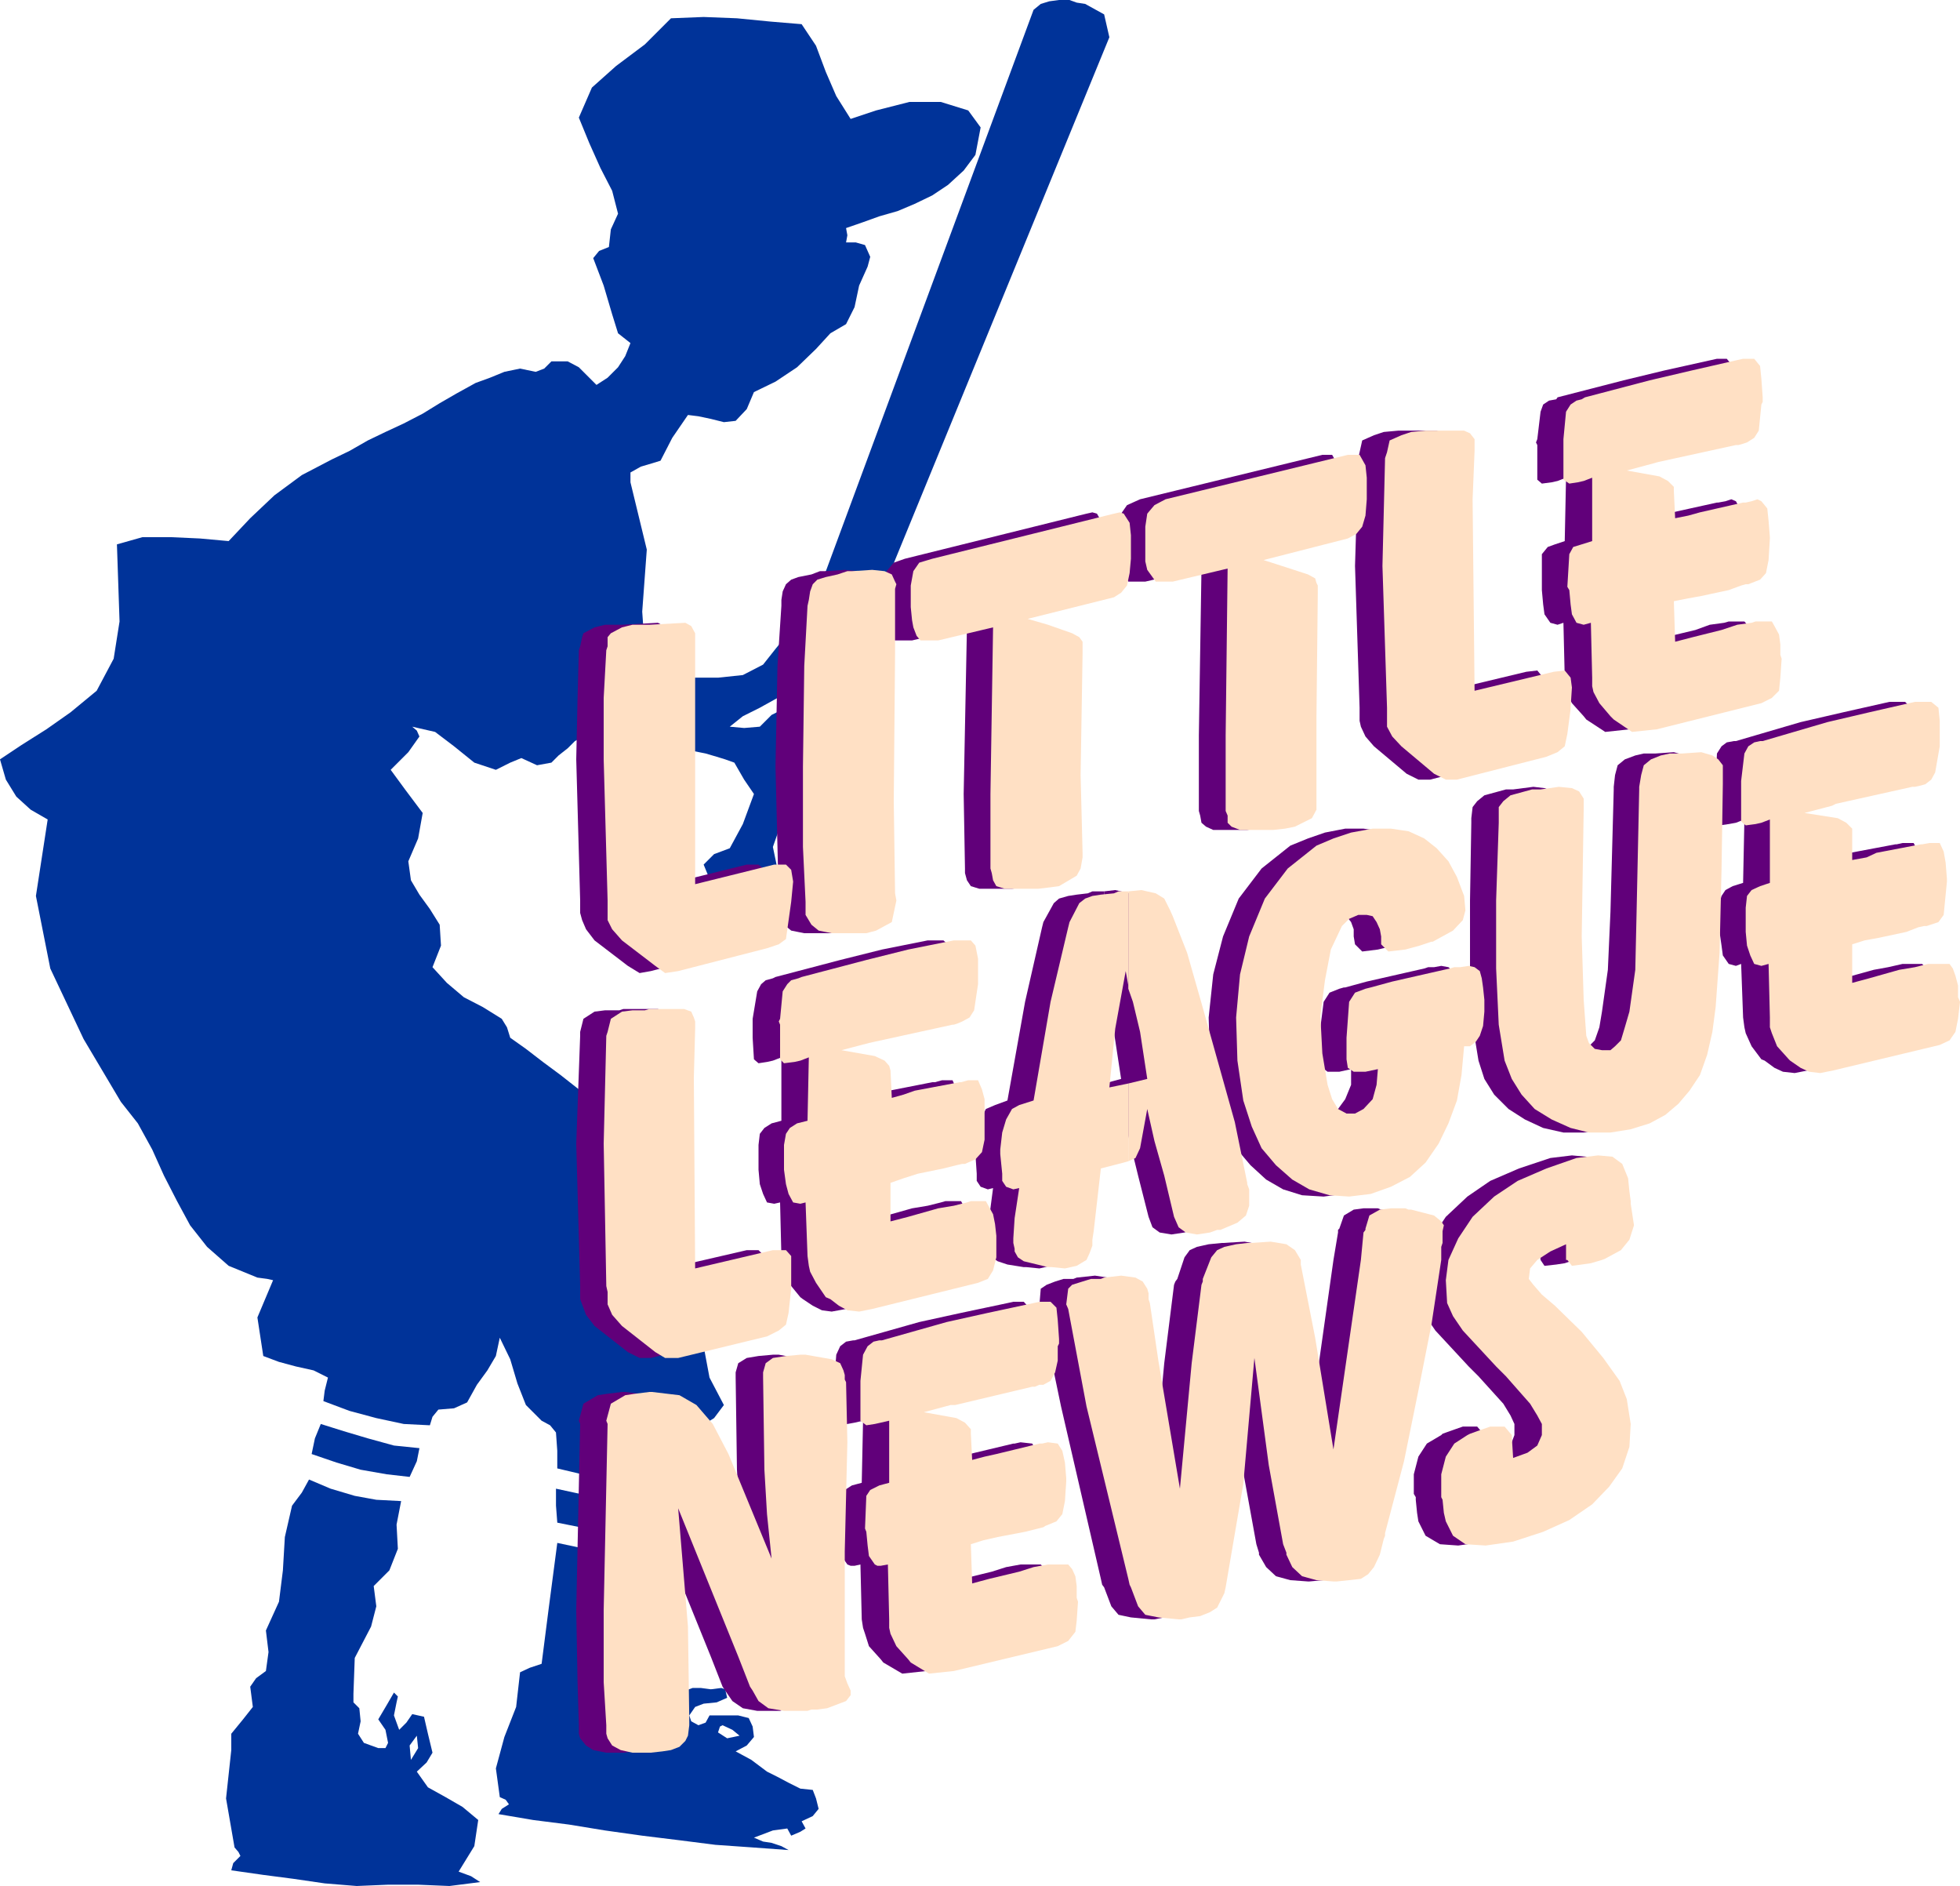
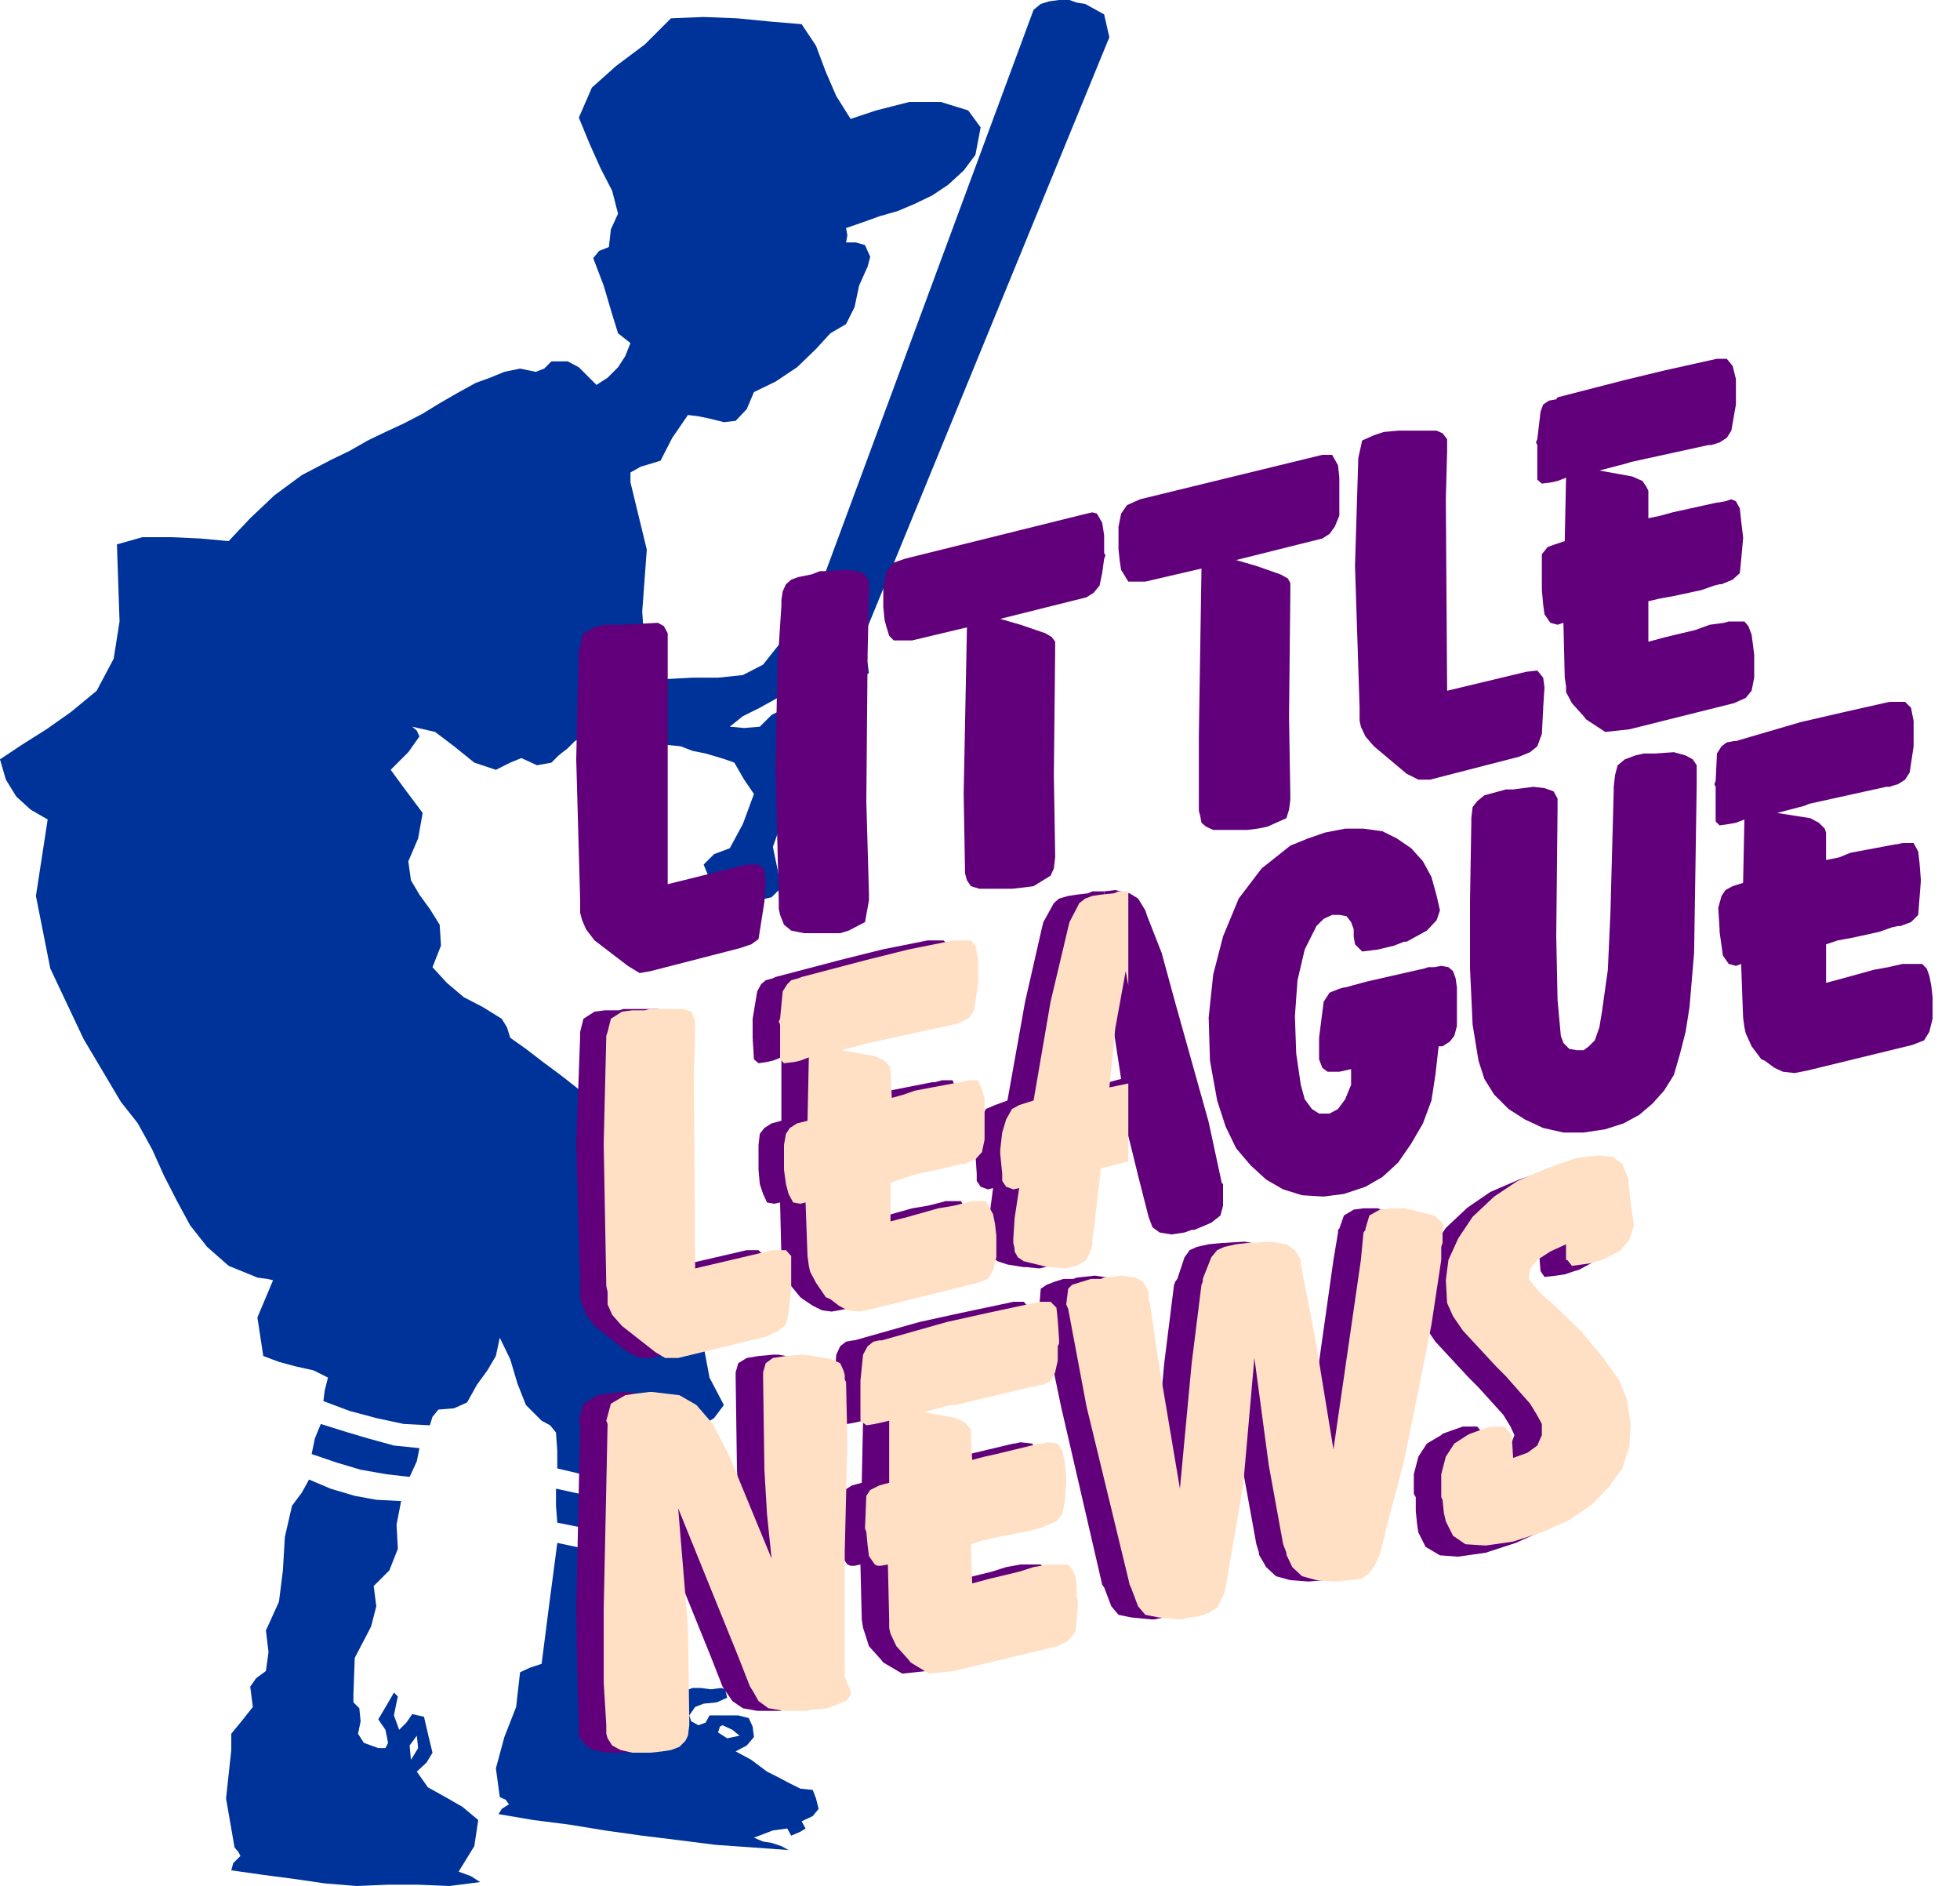
<svg xmlns="http://www.w3.org/2000/svg" width="288" height="277.056" viewBox="0 0 216 207.792">
  <path d="m278.414 386.025 25.128-67.896.792-.648.936-.288 1.08-.144h1.152l.792.288.936.144 2.088 1.152.576 2.52-27.576 67.248.288.792.648.936.144 1.08-.936.504v1.08l-.648.648-.144 1.296-.936.288-.36.936-.576.144-.648 1.584.288 1.008v1.08h-.144l.144.792.36.792-.504.648-.936.432-.36.792-.144.792-.936.504-.648.504-.792.936-1.224.288-1.44 4.104.792 3.816-.144.936-.792.792-1.584.36-1.728-.504-1.44-.648-1.296-.792-.936-.792-.504-1.224 1.152-1.152 1.728-.648 1.44-2.664 1.224-3.312-1.08-1.584-1.08-1.872-1.008-.36-.936-.288-1.224-.36-1.44-.288-1.296-.504-1.44-.144-.936.648-1.224.504-1.296.576-.792 1.008-.792.144h-1.08l-1.44-2.088-1.728-1.728-.936.504-.792.792-1.008.792-.792.792-1.584.288-1.728-.792-1.224.504-1.584.792-2.376-.792-2.232-1.8-2.088-1.584-2.52-.576.504.432.288.648-1.224 1.728-1.944 1.944 1.584 2.16 1.944 2.592-.504 2.808-1.08 2.52.288 2.088.936 1.584 1.152 1.584 1.08 1.728.144 2.304-.936 2.376 1.584 1.728 1.872 1.584 2.088 1.08 2.088 1.296.576.936.36 1.152 1.728 1.224 1.872 1.44 1.944 1.44 2.016 1.584 1.944 1.368 1.872 1.296 2.088 1.44 2.016 1.224 1.584 6.048v6.336l.936 5.832 3.312 4.752.648 3.456 1.584 3.024-1.08 1.44-1.728 1.08-1.944.936-1.872.648-.792 1.728-.36 2.232h-2.52l-2.52-.144-2.808-.288-2.736-.648v-1.944l-.144-2.016-.648-.792-.936-.504-1.728-1.728-.936-2.376-.792-2.664-1.152-2.376-.432 2.016-.936 1.584-1.152 1.584-1.08 1.944-1.44.648-1.728.144-.648.792-.288.936-2.88-.144-3.024-.648-2.952-.792-2.88-1.08.144-1.152.36-1.44-1.584-.792-1.944-.432-1.872-.504-1.728-.648-.648-4.248 1.728-4.104-.648-.144-1.08-.144-3.168-1.296-2.376-2.088-1.872-2.376-1.44-2.664-1.44-2.808-1.296-2.88-1.584-2.88-1.872-2.376-4.104-6.912-3.672-7.776-1.584-7.992 1.296-8.424-1.872-1.08-1.584-1.44-1.152-1.872-.648-2.232 2.376-1.584 2.736-1.728 2.664-1.872 2.88-2.376 1.872-3.528.648-4.104-.144-4.248-.144-4.248 2.808-.792h3.168l3.168.144 3.168.288 2.376-2.52 2.664-2.52 3.024-2.232 3.312-1.728 1.944-.936 2.016-1.152 1.944-.936 2.016-.936 2.088-1.08 1.872-1.152 1.872-1.08 2.088-1.152 1.584-.576 1.584-.648 1.728-.36 1.728.36.936-.36.792-.792h1.8l1.224.648.936.936 1.008 1.008 1.224-.792 1.152-1.152.792-1.224.576-1.44-1.368-1.08-.648-2.088-.936-3.168-1.152-3.024.648-.792 1.08-.432.216-1.944.792-1.728-.648-2.52-1.296-2.52-1.224-2.736-1.152-2.808 1.44-3.312 2.664-2.376 3.168-2.376 2.88-2.88 3.6-.144 3.672.144 3.672.36 3.456.288 1.584 2.376 1.08 2.88 1.152 2.664 1.584 2.52 2.808-.936 3.672-.936h3.456l3.024.936 1.368 1.872-.576 3.024-1.296 1.728-1.728 1.584-1.728 1.152-1.944.936-1.872.792-2.016.576-1.8.648-1.872.648.144.792-.144.792h1.08l1.008.288.576 1.296-.288 1.08-.936 2.088-.504 2.376-.936 1.872-1.728 1.008-1.584 1.728-2.088 2.016-2.376 1.584-2.376 1.152-.792 1.872-1.224 1.296-1.296.144-1.44-.36-1.368-.288-1.152-.144-1.728 2.52-1.296 2.52-.936.288-1.224.36-1.152.648v1.08l1.8 7.416-.504 6.84.288 4.104.216 3.672 2.304-.36 2.736-.144h2.808l2.736-.288 2.232-1.152 1.368-1.728 1.296-1.584 2.016-1.08-1.872 6.48-1.224 1.584-1.944 1.08-1.872.936-1.44 1.152 1.584.144 1.728-.144 1.296-1.296 1.584-.792.144-1.584v-1.08zm-53.424 87.912-.648 1.584-.36 1.728 2.736.936 2.664.792 2.88.504 2.52.288.792-1.728.288-1.44-2.808-.288-2.88-.792-2.664-.792zm-1.296 6.12-.792 1.44-1.08 1.44-.792 3.456-.216 3.672-.432 3.456-1.44 3.168.288 2.376-.288 2.088-1.08.792-.648.936.288 2.232-1.08 1.368-1.296 1.584v1.8l-.576 5.328.936 5.4.432.504.216.432-.792.792-.216.792 3.528.504 3.312.432 3.456.504 3.528.288 3.456-.144h3.312l3.456.144 3.384-.432-1.008-.648-1.368-.504 1.728-2.808.432-2.88-1.728-1.44-1.872-1.08-1.944-1.08-1.224-1.728-.648-1.296-.144-1.584.792-1.08.144 1.368-.792 1.296.648 1.296 1.08-1.008.648-1.08-.504-2.088-.432-1.872-.648-.144-.648-.144-.648.936-.792.792-.576-1.584.288-1.44.144-.648-.432-.432-.792 1.368-.936 1.584.792 1.152.288 1.44-.288.576h-.792l-1.584-.576-.648-1.008.288-1.368-.144-1.44-.648-.648v-.936l.144-3.96 1.8-3.456.576-2.232-.288-2.232 1.728-1.728.936-2.376-.144-2.664.504-2.592-2.736-.144-2.376-.432-2.664-.792zm27.216 1.008v1.872l.144 1.872 2.52.504 2.736.288 2.52.216h2.376v-1.944l.144-1.584h-2.52l-2.52-.144-2.736-.504zm.144 5.975-.936 7.129-.792 6.192-1.296.432-1.08.504-.432 3.816-1.296 3.312-.936 3.456.432 3.168.648.288.36.504-.792.504-.36.576 3.816.648 3.96.504 3.96.648 4.104.576 4.104.504 3.96.504 4.104.288 3.96.288-.792-.432-1.08-.36-.936-.144-1.008-.432 2.088-.792 1.584-.216.432.792 1.008-.432.576-.36-.432-.792 1.224-.576.648-.792-.288-1.152-.36-.936-1.368-.144-1.296-.648-1.224-.648-1.152-.576-1.728-1.296-1.728-.936 1.224-.648.792-.936-.144-1.152-.432-.936-1.152-.288h-3.168l-.432.792 1.584.432.288-.144 1.08.504.792.648-1.368.288-1.008-.648.216-.648-1.584-.432-.792.288-.792-.432-.216-.648.648-.936.936-.36 1.44-.144 1.152-.504-.216-.936-.432-.144-1.152.144-1.08-.144h-.936l-.792.288-.504 1.944-.936 1.224-.504-1.08-.576-.792h-1.44l-.792-.144-.648-2.376-1.08-1.728.936-5.688.936-6.552h-2.016l-2.232-.144-2.88-.432z" style="fill:#039" transform="translate(-189.638 -317.049)" />
  <path d="m361.934 385.665-.648.216-.792-.216-.648-.936-.144-1.08-.144-1.584v-3.96l.648-.792.792-.288 1.08-.36.144-6.984-.936.36-.648.144-1.08.144-.504-.432v-3.816l-.144-.288.144-.36.36-3.024.288-.792.648-.432.792-.144.144-.216 7.272-1.872 4.464-1.08 5.184-1.152.648-.144h1.08l.648.792.36 1.44v2.808l-.504 2.88-.504.792-.792.504-.432.144-.504.144h-.288l-8.568 1.872-.432.144-3.024.792 3.6.648 1.152.504.432.648.216.432v3.024l1.368-.288 1.296-.36 4.896-1.08h.144l.792-.144.648-.216.504.216.432.792.144 1.368.216 1.8v.144l-.216 2.376-.144 1.44-.792.72-1.224.504h-.216l-.576.144-1.44.504-3.024.648-1.584.288-1.224.288v4.464l1.872-.504 3.312-.792 1.584-.576 1.584-.216.504-.144h1.728l.432.504.36.936.144 1.08.144 1.152v2.52l-.288 1.44-.648.792-1.296.576-11.52 2.88-2.664.288-2.088-1.368-.288-.36-1.296-1.44-.648-1.224v-.648l-.144-.936zm-12.816 7.488 8.712-2.088 1.224-.144.648.792.144 1.08-.144 2.232v.144l-.144 2.736-.504 1.368-.792.648-1.224.504-9.792 2.52h-1.296l-1.296-.648-3.6-3.024-.936-1.08-.504-1.08-.144-.648v-1.44l-.504-15.624.36-11.88.144-.648.288-1.296 1.296-.576 1.08-.36 1.584-.144h4.248l.648.288.504.648v1.296l-.144 5.328zm-27.072-13.464-6.192 1.44h-1.872l-.792-1.296-.144-.936-.144-1.296v-2.52l.288-1.44.648-.936 1.44-.648 20.088-4.896h1.08l.648 1.152.144 1.368v4.176l-.504 1.224-.576.792-.792.504-9.504 2.376 2.232.648 2.664.936.792.432.288.504v1.224l-.144 13.464.144 8.712v.504l-.144 1.08-.288.936-2.088.936-1.08.216-1.152.144h-3.744l-.792-.36-.504-.432-.144-.792-.144-.504v-8.352zm-25.848 6.48-6.048 1.44h-2.016l-.504-.504-.288-.936-.216-.792-.144-1.44v-2.376l.36-1.584.792-.936 1.224-.432 20.016-4.968.648-.144.504.144.576 1.008.216 1.368v1.944l.144.288-.144.36-.216 1.584-.288 1.368-.648.792-.792.504-9.504 2.376 2.232.648 2.736.936.72.432.36.504v1.296l-.144 13.392.144 8.568v.504l-.144 1.224-.36.792-1.872 1.152-1.08.144-1.296.144h-3.6l-.936-.288-.432-.648-.216-.792v-.504l-.144-8.208zm-20.736 30.24-.144-6.048-.216-8.856.216-11.088.432-6.624v-.648l.144-.936.36-.792.576-.504.792-.288 1.44-.288.936-.36h.504l2.232-.144 1.44.144.792.36.432.792v1.224l-.144 6.696-.144 16.272.288 10.152v.792l-.432 2.376-1.8.936-.936.288h-3.96l-1.44-.288-.792-.648-.432-1.08-.144-.648v-.36zm-12.24-1.944 8.712-2.16h1.296l.648.576.144 1.296-.144 2.232-.648 4.104-.792.576-1.296.432-9.792 2.52-1.224.216-1.296-.792-3.672-2.808-.936-1.224-.432-1.008-.216-.792v-1.368l-.432-15.552.144-6.768.144-5.256.144-.432.216-1.008.144-.432 1.224-.648 1.152-.288h1.872l3.96-.216.648.36.432.792v6.48zm118.296 8.784-.576.216-.792-.216-.648-.936-.144-1.08-.216-1.512v-.288l-.144-2.376.36-1.296.432-.648.792-.432 1.152-.36.144-6.984-.936.36-.792.144-1.008.144-.432-.432v-3.816l-.144-.288.144-.36.144-3.024.504-.792.576-.432.792-.144h.216l7.128-2.088 4.68-1.08 5.112-1.152h1.728l.648.648.288 1.44v2.808l-.432 2.88-.504.792-.792.504-.504.144-.432.144h-.36l-8.496 1.872-.504.216-3.024.792 3.672.576.936.504.648.648.144.432v3.024l1.44-.288 1.224-.504 4.968-.936h.144l.648-.144h1.224l.504.936.144 1.224.144 1.8v.288l-.288 3.672-.792.792-1.152.432h-.288l-.648.144-1.44.504-2.952.648-1.584.288-1.296.432v4.248l1.872-.504 3.384-.936 1.584-.288 1.584-.36h2.16l.504.504.288.792.216 1.08.144 1.296v2.376l-.36 1.44-.576.936-1.296.504-11.52 2.808-1.44.288-1.296-.144-.936-.432-1.08-.792-.36-.144-1.08-1.44-.648-1.44-.144-.648-.144-1.08zm-29.736-15.552v-.504l.144-1.224.504-.648.792-.648 1.584-.432.792-.216h.792l2.232-.288 1.224.144 1.008.36.432.792v1.224l-.144 13.968.144 6.984.36 3.96.288.792.648.648.792.144h.792l.576-.432.648-.648.504-1.44.288-1.728.648-4.608.288-6.408.36-13.464v-.288l.144-1.296.288-1.08.792-.648 1.152-.432.936-.216h1.296l2.016-.144 1.296.36.792.432.432.648v2.088l-.144 9.432-.144 9.144-.504 5.976-.432 2.736-.648 2.52-.648 2.232-1.08 1.728-1.296 1.44-1.44 1.224-1.728.936-2.016.648-2.376.36h-2.232l-2.232-.504-2.016-.936-1.8-1.152-1.584-1.584-1.08-1.728-.648-2.016-.648-3.96-.288-6.192v-7.488zm-13.248 27.143-1.296.289h-1.296l-.576-.432-.36-.936v-2.376l.504-3.96.648-1.008 1.08-.432.504-.144h.144l2.376-.648 6.336-1.44.432-.144h.648l.792-.144.792.144.504.432.288.792.144 1.008v4.248l-.288 1.08-.504.648-.792.504h-.432l-.36 3.168-.432 2.808-.936 2.52-1.296 2.232-1.44 2.088-1.728 1.584-1.872 1.08-2.376.792-2.232.288-2.376-.144-2.088-.648-1.872-1.08-1.728-1.584-1.584-1.872-1.152-2.376-.936-2.88-.792-4.392-.144-4.752.504-4.752 1.08-4.176 1.728-4.176 2.52-3.312 3.168-2.52 1.944-.792 1.872-.648 2.232-.432h2.016l2.088.288 1.584.792 1.584 1.08 1.296 1.44.936 1.728.576 2.088.36 1.584-.36 1.08-1.08 1.152-2.232 1.224h-.288l-1.08.432-1.8.432-1.728.216-.792-.792-.144-.864v-.792l-.288-.792-.504-.648-.792-.144h-.792l-.936.432-.792.792-1.296 2.592-.792 3.384-.288 3.96.144 4.104.504 3.456.432 1.584.792 1.08.792.504h1.152l.936-.504.792-1.08.648-1.584zm-27.216 1.585v8.352l.576-.144.504-1.08.792-4.32.936 3.528.936 3.816 1.152 4.536.432 1.152.792.576 1.296.216 1.44-.216.792-.288h.288l1.872-.792 1.008-.792.288-1.08v-2.376l-.144-.144-1.44-6.696-3.672-13.104-1.512-5.544-1.584-4.032-.216-.648-.792-1.296-.936-.576-1.584-.36-1.224.144v11.016l.288 1.152.792 3.312.792 5.184z" style="fill:#61007a" transform="translate(-189.638 -317.049)" />
-   <path d="M311.318 426.273v-11.016h-1.296l-.504.216-1.224.144-.936.144-1.008.288-.576.504-1.152 2.088-.144.576-1.872 8.208-1.944 10.872-1.368.504-1.008.432-.576 1.152-.432 1.44-.144 1.872v.504l.144 2.16v.792l.432.648.792.288.576-.144-.432 3.312-.144 2.232v.504l.144.648v.288l.288.648.648.432 1.08.36 1.8.288h.288l1.44.144 1.224-.288 1.152-.648.288-.792.288-.792v-.648l.216-.936.936-6.912 2.376-.648.648-.36v-8.352l-2.232.432.648-6.48 1.08-6.336.288 1.584zm-35.712 23.256-.648.144-.792-.144-.432-.936-.36-1.08-.144-1.584v-2.736l.144-1.224.504-.648.792-.504 1.08-.288v-6.984l-.936.36-.648.144-.936.144-.504-.432-.144-2.376v-2.088l.504-3.024.432-.792.504-.432.792-.216.288-.144 7.128-1.872 4.608-1.152 5.04-1.008h1.728l.648.576.36 1.44v2.808l-.504 2.88-.504.792-.792.432-.432.216-.504.144h-.288l-8.568 1.872-.432.144-3.024.792 3.6.648 1.152.504.432.576.216.504v3.024l1.368-.36 1.296-.432 4.752-.936h.288l.792-.216h1.152l.432 1.008.144 1.08.216 1.728v.36l-.216 2.376-.144 1.368-.792.792-1.224.504h-.216l-.576.144-1.44.36-3.024.576-1.44.504-1.368.504v4.248l1.872-.504 3.312-.936 1.728-.288 1.44-.36.504-.144h1.728l.792 1.44.144 1.08.144 1.296v2.376l-.288 1.44-.792.936-.936.432-11.736 2.88-1.584.288-1.08-.144-1.008-.504-1.08-.72-.288-.216-1.296-1.584-.648-1.224-.144-.648v-1.08zm-12.384 7.271 8.712-2.015h1.296l.648.648.144 1.224-.144 2.088v.288l-.144 2.664-.504 1.296-.648.648-1.44.648-9.792 2.376h-1.224l-1.296-.648-3.672-2.88-.936-1.224-.432-1.152-.216-.576v-1.44l-.432-15.696.432-11.88v-.432l.36-1.44 1.224-.792 1.152-.144h1.584l.432-.144h3.816l.792.288.288.648v6.624zm90.144 20.88 1.584-.575 1.152-.792.432-1.152v-1.224l-.432-.936-.792-1.296-2.736-3.024-1.08-1.08-3.672-3.96-1.08-1.584-.504-1.44-.288-2.52.288-2.232 1.152-2.376 1.584-2.376 2.376-2.232 2.52-1.728 3.168-1.368 3.456-1.152 2.376-.288 1.584.144.936.792.648 1.584.288 1.44.216 1.08v.288l.144 2.376-.36 1.584-.936 1.152-1.728.936-.504.144-1.08.36-.936.144-1.296.144-.432-.648-.144-1.728-1.8.792-1.368.936-.792.936-.216 1.152.504.648.936 1.08 1.44 1.224 3.168 2.88 2.232 2.88 1.728 2.52.936 2.016.288 2.736-.144 2.52-.792 2.376-1.44 2.016-1.872 1.944-2.52 1.728-2.88 1.296-3.312 1.08-3.024.432-2.016-.144-1.584-.936-.792-1.584-.144-.936-.144-1.44V482l-.216-.36v-2.16l.504-1.944.936-1.44 1.584-.936.144-.144.792-.288 1.44-.504h1.584l.792.936v.144zm-42.048 14.257-.216-.288-.144-.648-4.392-19.008-2.232-10.728-.144-.504.144-1.728.648-.432.936-.36.936-.288h1.08l.36-.144 2.016-.216 1.44.216.792.432.648.792v1.152l.144.432.936 6.336 2.376 14.112 1.296-13.824 1.08-8.64.144-.36.216-.288.792-2.376.576-.792.792-.36 1.296-.288 1.44-.144h.144l2.376-.144 1.584.288.936.648.648 1.08v.504l1.728 8.064 1.944 12.312 2.952-20.88.504-3.024v-.288l.144-.144.504-1.44 1.08-.648 1.08-.144h1.584l.36.144h.288l2.52.648.792.648.36.432v.648l-.144 1.296v.432l-.216 1.44-1.08 7.128-1.296 7.272-1.728 7.776-2.016 7.92v.648l-.648 1.728-.648 1.368-.648.792-.792.504-1.08.144-1.584.144h-.144l-1.944-.144-1.584-.432-1.08-1.008-.792-1.368v-.216l-.288-.936-1.584-8.712-1.584-11.808-1.296 13.896-1.872 11.376v.648l-1.008 1.584-.576.504-1.152.432-1.08.144-1.08.216h-.36l-2.232-.216-1.368-.288-.792-.936zm-26.856-2.52-.648.144h-.432l-.36-.144-.648-.936-.144-1.152-.144-1.512v-.36l.144-3.6.504-.648.792-.504 1.08-.288.144-6.84-.936.216-.792.144-.936.144-.504-.504v-3.744l-.144-.36.144-.288.216-2.88.432-.936.648-.504.792-.144h.144l7.128-2.016 4.608-1.008 5.112-1.08.648-.144h1.152l.576.648.36 1.368v2.88l-.144 1.584-.36 1.296-.432.936-.792.432h-.504l-.504.216h-.288l-8.496 2.016h-.432l-3.024.792 3.6.648 1.008.504.576.72.216.36v3.024l1.368-.36 1.296-.288 4.824-1.152h.144l.648-.144 1.296.144.432.792.216 1.296.144 1.728v.36l-.144 2.16-.216 1.44-.792.792-1.08.504-.288.144-.648.144-1.44.36-2.952.576-1.584.36-1.224.432v4.32l1.872-.504 3.24-.792 1.584-.504 1.584-.288h2.232l.504.504.288.792.144 1.08.144 1.296v2.52l-.288 1.224-.648 1.008-1.224.576-11.52 2.736-2.664.288-2.088-1.224-.288-.36-1.296-1.44-.432-1.368-.216-.648-.144-.936zm-31.032 18.216v-.504l-.144-4.752-.144-7.92.432-20.52-.144-.36.504-1.872 1.584-.936.936-.144 1.728-.216h.36l2.952.36 1.944 1.08 1.728 2.088 1.872 3.312 4.608 11.52-.504-4.896-.288-4.896-.144-10.152v-.576l.288-1.008.936-.576 1.296-.216 1.584-.144h.648l2.808.504.936.432.36.792.144.504.144.504v.288l.144 6.624-.144 12.024-.144 4.464v9.288l.288.792.36.792v.504l-.36.648-2.016.792-1.152.144h-.792l-.432.144h-2.52l-1.584-.288-1.152-.792-.792-1.152-.288-.432-1.296-3.312-6.624-16.344 1.08 13.032.216 10.224v.648l-.216 1.152-.288.576-.648.648-.936.36-.936.144-1.296.144h-1.872l-1.44-.288-.792-.504-.648-.792-.144-.504z" style="fill:#61007a" transform="translate(-189.638 -317.049)" />
-   <path d="m364.958 385.665-.792.216-.792-.216-.504-.936-.144-1.08-.144-1.584-.216-.36.216-3.6.432-.792.936-.288 1.152-.36v-6.984l-.936.36-.648.144-.936.144-.648-.432v-4.464l.288-3.024.504-.792.648-.432.576-.144.36-.216 7.128-1.872 4.608-1.08 5.04-1.152.648-.144h1.224l.648.792.144 1.44.144 2.016v.504l-.144.288-.288 2.88-.504.792-.792.504-.432.144-.504.144h-.288l-8.568 1.872-.504.144-2.952.792 3.6.648.936.504.648.648v.432l.144 3.024 1.44-.288 1.296-.36 4.752-1.08h.288l.648-.144.648-.216.432.216.648.792.144 1.368.144 1.8v.144l-.144 2.376-.288 1.44-.648.72-1.296.504h-.288l-.504.144-1.368.504-3.024.648-1.584.288-1.44.288.144 4.464 1.944-.504 3.168-.792 1.728-.576 1.584-.216.432-.144h1.8l.288.504.504.936.144 1.08v1.152l.144.432-.144 2.088-.144 1.44-.792.792-1.152.576-11.52 2.88-2.736.288-2.016-1.368-.36-.36-1.224-1.44-.648-1.224-.144-.648v-.936zm-12.816 7.488 8.712-2.088 1.224-.144.648.792.144 1.08-.144 2.232v.144l-.36 2.736-.288 1.368-.792.648-1.224.504-9.864 2.52h-1.224l-1.296-.648-3.6-3.024-1.008-1.08-.576-1.08v-2.088l-.504-15.624.288-11.88.216-.648.288-1.296 1.296-.576 1.08-.36 1.584-.144h4.248l.648.288.504.648v1.296l-.216 5.328zm-27.216-13.464-6.048 1.44h-1.872l-.936-1.296-.216-.936v-3.817l.216-1.44.792-.936 1.224-.648 20.088-4.896h1.296l.648 1.152.144 1.368v2.377l-.144 1.8-.36 1.224-.648.792-.936.504-9.288 2.376 2.016.648 2.88.936.792.432.144.504.144.288v.936l-.144 13.464v10.296l-.504.936-1.872.936-1.08.216-1.296.144h-3.672l-.936-.36-.432-.432v-.792l-.216-.504v-8.352zm-25.848 6.48-6.048 1.44h-1.944l-.432-.504-.36-.936-.144-.792-.144-1.44v-2.376l.288-1.584.648-.936 1.44-.432 20.016-4.968.648-.144.432.144.648 1.008.144 1.368v2.592l-.144 1.584-.288 1.368-.648.792-.792.504-9.504 2.376 2.232.648 2.664.936.792.432.36.504v1.296l-.216 13.392.216 8.568v.504l-.216 1.224-.432.792-1.944 1.152-1.08.144-1.224.144h-3.672l-.936-.288-.36-.648-.144-.792-.144-.504v-8.208zm-20.664 30.24-.288-6.048v-8.856l.144-11.088.36-6.624.144-.648.144-.936.288-.792.504-.504.936-.288 1.296-.288 1.08-.36h.504l2.232-.144 1.368.144.792.36.36.792.144.288-.144.504v7.128l-.144 16.272.144 10.152.144.792-.504 2.376-1.728.936-1.08.288h-3.816l-1.44-.288-.792-.648-.648-1.08v-1.008zm-12.168-1.944 8.712-2.16h1.296l.576.576.216 1.296-.216 2.232-.576 4.104-.792.576-1.296.432-9.792 2.52-1.44.216-1.08-.792-3.672-2.808-1.08-1.224-.504-1.008v-2.16l-.432-15.552v-6.768l.288-5.256.144-.432v-1.008l.36-.432 1.224-.648 1.152-.288h1.872l3.96-.216.648.36.432.792v6.48zm118.296 8.784-.792.216-.792-.216-.432-.936-.36-1.08-.144-1.512v-2.664l.144-1.296.504-.648.936-.432 1.08-.36v-6.984l-.936.36-.648.144-1.08.144-.504-.432v-4.464l.36-3.024.432-.792.648-.432.648-.144h.288l7.128-2.088 4.608-1.08 5.04-1.152h1.8l.792.648.144 1.44v2.808l-.504 2.88-.432.792-.648.504-.504.144-.648.144h-.288l-8.424 1.872-.432.216-3.024.792 3.672.576.936.504.648.648v3.456l1.584-.288 1.08-.504 4.896-.936h.144l.792-.144h1.152l.432.936.216 1.224.144 1.8v.288l-.36 3.672-.576.792-1.296.432h-.288l-.648.144-1.296.504-3.024.648-1.584.288-1.368.432v4.248l1.872-.504 3.312-.936 1.728-.288 1.44-.36h2.376l.36.504.288.792.288 1.08v1.296l.216.504-.216 1.872-.288 1.44-.648.936-1.08.504-11.736 2.808-1.44.288-1.224-.144-.936-.432-1.152-.792-.144-.144-1.296-1.44-.576-1.44-.216-.648v-1.08zm-29.736-15.552v-1.728l.504-.648.792-.648 1.584-.432.792-.216h.936l2.016-.288 1.44.144.792.36.504.792v1.224l-.216 13.968.216 6.984.288 3.96.288.792.648.648.792.144h.936l.504-.432.648-.648.432-1.44.504-1.728.648-4.608.144-6.408.288-13.464v-.288l.216-1.296.288-1.08.792-.648 1.08-.432 1.008-.216h1.368l2.088-.144 1.224.36.648.432.504.648v2.088l-.144 9.432-.216 9.144-.432 5.976-.36 2.736-.576 2.52-.792 2.232-1.152 1.728-1.224 1.44-1.44 1.224-1.728.936-2.088.648-2.232.36h-2.376l-2.016-.504-2.088-.936-1.872-1.152-1.44-1.584-1.08-1.728-.792-2.016-.648-3.96-.288-6.192v-7.488zm-13.32 27.143-1.368.289h-1.296l-.648-.432-.144-.936v-2.376l.288-3.96.648-1.008 1.152-.432.576-.144 2.376-.648 6.336-1.44.504-.144h.648l.936-.144.648.144.576.432.216.792.144 1.008.144 1.368v1.296l-.144 1.584-.36 1.08-.432.648-.648.504h-.648l-.288 3.168-.504 2.808-.936 2.52-1.08 2.232-1.44 2.088-1.728 1.584-2.088 1.08-2.232.792-2.376.288-2.16-.144-2.232-.648-1.872-1.08-1.8-1.584-1.584-1.872-1.08-2.376-.936-2.88-.648-4.392-.144-4.752.432-4.752 1.008-4.176 1.728-4.176 2.52-3.312 3.168-2.52 1.872-.792 1.944-.648 2.376-.432h2.016l1.944.288 1.728.792 1.368 1.08 1.296 1.44.936 1.728.792 2.088.144 1.584-.288 1.08-1.08 1.152-2.232 1.224h-.144l-1.296.432-1.584.432-1.872.216-.792-.792v-.864l-.144-.792-.36-.792-.432-.648-.648-.144h-.936l-1.008.432-.792.792-1.224 2.592-.648 3.384-.504 3.96.216 4.104.576 3.456.504 1.584.648 1.08.936.504h.936l.936-.504 1.008-1.08.432-1.584zm-27.504 1.585v8.568l.792-.36.504-1.08.792-4.32.792 3.528 1.08 3.816 1.08 4.536.504 1.152.792.576 1.224.216 1.44-.216.792-.288h.36l1.872-.792.936-.792.36-1.08v-1.8l-.216-.576v-.144l-1.368-6.696-3.672-13.104-1.584-5.544-1.584-4.032-.288-.648-.648-1.296-.936-.576-1.584-.36-1.44.144v10.728l.504 1.44.792 3.312.792 5.184z" style="fill:#ffe0c4" transform="translate(-189.638 -317.049)" />
+   <path d="M311.318 426.273v-11.016h-1.296l-.504.216-1.224.144-.936.144-1.008.288-.576.504-1.152 2.088-.144.576-1.872 8.208-1.944 10.872-1.368.504-1.008.432-.576 1.152-.432 1.44-.144 1.872v.504l.144 2.16v.792l.432.648.792.288.576-.144-.432 3.312-.144 2.232v.504l.144.648v.288l.288.648.648.432 1.08.36 1.8.288h.288l1.44.144 1.224-.288 1.152-.648.288-.792.288-.792v-.648l.216-.936.936-6.912 2.376-.648.648-.36v-8.352l-2.232.432.648-6.48 1.08-6.336.288 1.584zm-35.712 23.256-.648.144-.792-.144-.432-.936-.36-1.08-.144-1.584v-2.736l.144-1.224.504-.648.792-.504 1.08-.288v-6.984l-.936.36-.648.144-.936.144-.504-.432-.144-2.376v-2.088l.504-3.024.432-.792.504-.432.792-.216.288-.144 7.128-1.872 4.608-1.152 5.04-1.008h1.728l.648.576.36 1.44v2.808l-.504 2.88-.504.792-.792.432-.432.216-.504.144h-.288l-8.568 1.872-.432.144-3.024.792 3.6.648 1.152.504.432.576.216.504v3.024l1.368-.36 1.296-.432 4.752-.936h.288l.792-.216h1.152l.432 1.008.144 1.08.216 1.728v.36l-.216 2.376-.144 1.368-.792.792-1.224.504h-.216l-.576.144-1.44.36-3.024.576-1.44.504-1.368.504v4.248l1.872-.504 3.312-.936 1.728-.288 1.44-.36.504-.144h1.728l.792 1.44.144 1.08.144 1.296v2.376l-.288 1.44-.792.936-.936.432-11.736 2.88-1.584.288-1.08-.144-1.008-.504-1.08-.72-.288-.216-1.296-1.584-.648-1.224-.144-.648v-1.08zm-12.384 7.271 8.712-2.015h1.296l.648.648.144 1.224-.144 2.088v.288l-.144 2.664-.504 1.296-.648.648-1.44.648-9.792 2.376h-1.224l-1.296-.648-3.672-2.88-.936-1.224-.432-1.152-.216-.576v-1.44l-.432-15.696.432-11.88v-.432l.36-1.44 1.224-.792 1.152-.144h1.584l.432-.144h3.816l.792.288.288.648v6.624zm90.144 20.88 1.584-.575 1.152-.792.432-1.152l-.432-.936-.792-1.296-2.736-3.024-1.08-1.08-3.672-3.96-1.08-1.584-.504-1.44-.288-2.52.288-2.232 1.152-2.376 1.584-2.376 2.376-2.232 2.52-1.728 3.168-1.368 3.456-1.152 2.376-.288 1.584.144.936.792.648 1.584.288 1.44.216 1.08v.288l.144 2.376-.36 1.584-.936 1.152-1.728.936-.504.144-1.08.36-.936.144-1.296.144-.432-.648-.144-1.728-1.8.792-1.368.936-.792.936-.216 1.152.504.648.936 1.08 1.44 1.224 3.168 2.88 2.232 2.88 1.728 2.52.936 2.016.288 2.736-.144 2.52-.792 2.376-1.44 2.016-1.872 1.944-2.52 1.728-2.88 1.296-3.312 1.08-3.024.432-2.016-.144-1.584-.936-.792-1.584-.144-.936-.144-1.44V482l-.216-.36v-2.16l.504-1.944.936-1.44 1.584-.936.144-.144.792-.288 1.44-.504h1.584l.792.936v.144zm-42.048 14.257-.216-.288-.144-.648-4.392-19.008-2.232-10.728-.144-.504.144-1.728.648-.432.936-.36.936-.288h1.08l.36-.144 2.016-.216 1.44.216.792.432.648.792v1.152l.144.432.936 6.336 2.376 14.112 1.296-13.824 1.08-8.64.144-.36.216-.288.792-2.376.576-.792.792-.36 1.296-.288 1.44-.144h.144l2.376-.144 1.584.288.936.648.648 1.08v.504l1.728 8.064 1.944 12.312 2.952-20.88.504-3.024v-.288l.144-.144.504-1.44 1.08-.648 1.08-.144h1.584l.36.144h.288l2.52.648.792.648.36.432v.648l-.144 1.296v.432l-.216 1.44-1.08 7.128-1.296 7.272-1.728 7.776-2.016 7.92v.648l-.648 1.728-.648 1.368-.648.792-.792.504-1.08.144-1.584.144h-.144l-1.944-.144-1.584-.432-1.08-1.008-.792-1.368v-.216l-.288-.936-1.584-8.712-1.584-11.808-1.296 13.896-1.872 11.376v.648l-1.008 1.584-.576.504-1.152.432-1.08.144-1.08.216h-.36l-2.232-.216-1.368-.288-.792-.936zm-26.856-2.52-.648.144h-.432l-.36-.144-.648-.936-.144-1.152-.144-1.512v-.36l.144-3.6.504-.648.792-.504 1.08-.288.144-6.84-.936.216-.792.144-.936.144-.504-.504v-3.744l-.144-.36.144-.288.216-2.88.432-.936.648-.504.792-.144h.144l7.128-2.016 4.608-1.008 5.112-1.08.648-.144h1.152l.576.648.36 1.368v2.88l-.144 1.584-.36 1.296-.432.936-.792.432h-.504l-.504.216h-.288l-8.496 2.016h-.432l-3.024.792 3.6.648 1.008.504.576.72.216.36v3.024l1.368-.36 1.296-.288 4.824-1.152h.144l.648-.144 1.296.144.432.792.216 1.296.144 1.728v.36l-.144 2.16-.216 1.44-.792.792-1.08.504-.288.144-.648.144-1.44.36-2.952.576-1.584.36-1.224.432v4.32l1.872-.504 3.24-.792 1.584-.504 1.584-.288h2.232l.504.504.288.792.144 1.08.144 1.296v2.52l-.288 1.224-.648 1.008-1.224.576-11.52 2.736-2.664.288-2.088-1.224-.288-.36-1.296-1.44-.432-1.368-.216-.648-.144-.936zm-31.032 18.216v-.504l-.144-4.752-.144-7.92.432-20.52-.144-.36.504-1.872 1.584-.936.936-.144 1.728-.216h.36l2.952.36 1.944 1.08 1.728 2.088 1.872 3.312 4.608 11.52-.504-4.896-.288-4.896-.144-10.152v-.576l.288-1.008.936-.576 1.296-.216 1.584-.144h.648l2.808.504.936.432.36.792.144.504.144.504v.288l.144 6.624-.144 12.024-.144 4.464v9.288l.288.792.36.792v.504l-.36.648-2.016.792-1.152.144h-.792l-.432.144h-2.52l-1.584-.288-1.152-.792-.792-1.152-.288-.432-1.296-3.312-6.624-16.344 1.08 13.032.216 10.224v.648l-.216 1.152-.288.576-.648.648-.936.36-.936.144-1.296.144h-1.872l-1.44-.288-.792-.504-.648-.792-.144-.504z" style="fill:#61007a" transform="translate(-189.638 -317.049)" />
  <path d="M313.982 425.985v-10.728h-1.08l-.504.216-1.44.144-.936.144-.792.288-.648.504-1.08 2.088-.144.576-1.944 8.208-1.872 10.872-1.584.504-.792.432-.648 1.152-.432 1.44-.216 1.872v.504l.216 2.16v.792l.432.648.792.288.648-.144-.504 3.312-.144 2.232v.504l.144.648v.288l.36.648.648.432 2.664.648h.432l1.44.144 1.296-.288 1.08-.648.36-.792.288-.792v-.648l.144-.936.792-6.912 2.52-.648.504-.144v-8.568l-2.088.432.648-6.48 1.152-6.336.288 1.584zm-35.568 23.544-.576.144-.792-.144-.504-.936-.288-1.08-.216-1.584v-2.736l.216-1.224.432-.648.792-.504 1.152-.288.144-6.984-.936.36-.648.144-1.152.144-.432-.432v-3.816l-.144-.36.144-.288.288-3.024.504-.792.432-.432.792-.216.36-.144 7.128-1.872 4.608-1.152 5.04-1.008h1.872l.504.576.288 1.44v2.808l-.432 2.88-.504.792-.792.432-.504.216-.432.144h-.144l-8.568 1.872-.648.144-3.024.792 3.672.648 1.08.504.504.576.144.504.144 3.024 1.296-.36 1.224-.432 4.968-.936h.144l.792-.216h1.08l.432 1.008.288 1.08v4.464l-.288 1.368-.72.792-1.152.504h-.288l-.648.144-1.44.36-2.808.576-1.584.504-1.44.504v4.248l1.944-.504 3.312-.936 1.728-.288 1.44-.36.432-.144h1.656l.792 1.44.216 1.08.144 1.296v2.376l-.36 1.44-.576.936-1.08.432-11.664 2.88-1.44.288-1.296-.144-.936-.504-.936-.72-.504-.216-1.08-1.584-.648-1.224-.144-.648-.144-1.08zm-12.168 7.271 8.568-2.015h1.44l.576.648v3.6l-.288 2.664-.288 1.296-.792.648-1.296.648-9.792 2.376h-1.44l-1.08-.648-3.672-2.88-1.08-1.224-.504-1.152v-1.368l-.144-.648-.288-15.696.288-11.88.144-.432.36-1.44 1.224-.792 1.152-.144h1.368l.504-.144h3.816l.792.288.288.648.144.432v.792l-.144 5.4zm90.144 20.88 1.584-.575 1.08-.792.504-1.152v-1.224l-.504-.936-.792-1.296-2.664-3.024-1.08-1.08-3.672-3.96-1.08-1.584-.648-1.44-.144-2.52.288-2.232 1.08-2.376 1.584-2.376 2.376-2.232 2.592-1.728 3.168-1.368 3.312-1.152 2.376-.288 1.584.144 1.08.792.648 1.584.144 1.44.144 1.08v.288l.36 2.376-.504 1.584-.936 1.152-1.728.936-.36.144-1.224.36-1.008.144-1.08.144-.504-.648h-.144v-1.728l-1.728.792-1.44.936-.792.936-.144 1.152.504.648.936 1.08 1.44 1.224 2.952 2.88 2.376 2.88 1.8 2.52.792 2.016.432 2.736-.144 2.52-.792 2.376-1.44 2.016-1.872 1.944-2.52 1.728-2.88 1.296-3.312 1.08-3.024.432-2.232-.144-1.368-.936-.792-1.584-.216-.936-.144-1.44-.144-.288v-2.52l.504-1.944.936-1.44 1.44-.936.288-.144.792-.288 1.44-.504h1.584l.792.936v.144zm-42.12 14.257-.144-.288-.144-.648-4.608-19.008-2.016-10.728-.216-.504.216-1.728.432-.432 1.152-.36.936-.288h1.08l.36-.144 1.872-.216 1.584.216.792.432.504.792.144.504v.648l.144.432.936 6.336 2.376 14.112 1.296-13.824 1.08-8.64.144-.36v-.288l.936-2.376.648-.792.792-.36 1.296-.288 1.224-.144h.36l2.232-.144 1.728.288.936.648.648 1.08v.504l1.584 8.064 2.016 12.312 3.024-20.88.288-3.024.216-.288v-.144l.432-1.44 1.152-.648 1.224-.144h1.584l.36.144h.288l2.52.648.792.648.288.432-.144.648v1.296l-.144.432v1.44l-1.08 7.128-1.44 7.272-1.584 7.776-2.088 7.92v.288l-.144.36-.432 1.728-.648 1.368-.648.792-.792.504-1.296.144-1.368.144h-.36l-1.872-.144-1.584-.432-1.08-1.008-.648-1.368v-.216l-.36-.936-1.584-8.712-1.584-11.808-1.224 13.896-1.944 11.376-.144.648-.792 1.584-.792.504-1.08.432-1.152.144-.936.216h-.288l-2.232-.216-1.44-.288-.792-.936zm-26.784-2.52-.792.144h-.36l-.288-.144-.648-.936-.144-1.152-.144-1.512-.144-.36.144-3.6.432-.648 1.008-.504 1.08-.288v-6.84l-.936.216-.648.144-.936.144-.648-.504v-4.392l.288-2.88.504-.936.648-.504.648-.144h.288l7.128-2.016 4.536-1.008 5.04-1.08.648-.144h1.224l.648.648.144 1.368.144 2.088v.504l-.144.288v1.584l-.288 1.296-.504.936-.792.432h-.432l-.504.216h-.288l-8.496 2.016h-.504l-2.952.792 3.6.648.936.504.648.72v.504l.144 2.88 1.368-.36 1.296-.288 4.752-1.152h.288l.648-.144 1.08.144.504.792.288 1.296.144 1.728v.36l-.144 2.16-.288 1.44-.648.792-1.224.504-.216.144-.576.144-1.44.36-3.024.576-1.584.36-1.368.432.144 4.32 1.872-.504 3.312-.792 1.584-.504 1.584-.288h2.232l.432.504.36.792.144 1.08v1.296l.144.432-.144 2.088-.144 1.224-.792 1.008-1.152.576-11.448 2.736-2.736.288-2.016-1.224-.288-.36-1.296-1.44-.648-1.368-.144-.648v-.936zm-31.032 18.216v-.504l-.288-4.752v-7.92l.432-20.52-.144-.36.504-1.872 1.584-.936.936-.144 1.728-.216h.288l3.024.36 1.872 1.08 1.8 2.088 1.728 3.312 4.752 11.52-.504-4.896-.288-4.896-.144-10.152v-.576l.288-1.008.792-.576 1.44-.216 1.584-.144h.576l2.88.504.936.432.36.792.144.504v.504l.144.288.144 6.624-.288 12.024v13.752l.288.792.36.792v.504l-.504.648-2.088.792-1.08.144h-.648l-.432.144h-2.592l-1.728-.288-1.08-.792-.648-1.152-.288-.432-1.296-3.312-6.624-16.344 1.08 13.032.144 10.224v.648l-.144 1.152-.288.576-.648.648-.936.36-.936.144-1.296.144h-2.016l-1.296-.288-.936-.504-.504-.792-.144-.504z" style="fill:#ffe0c4" transform="translate(-189.638 -317.049)" />
</svg>